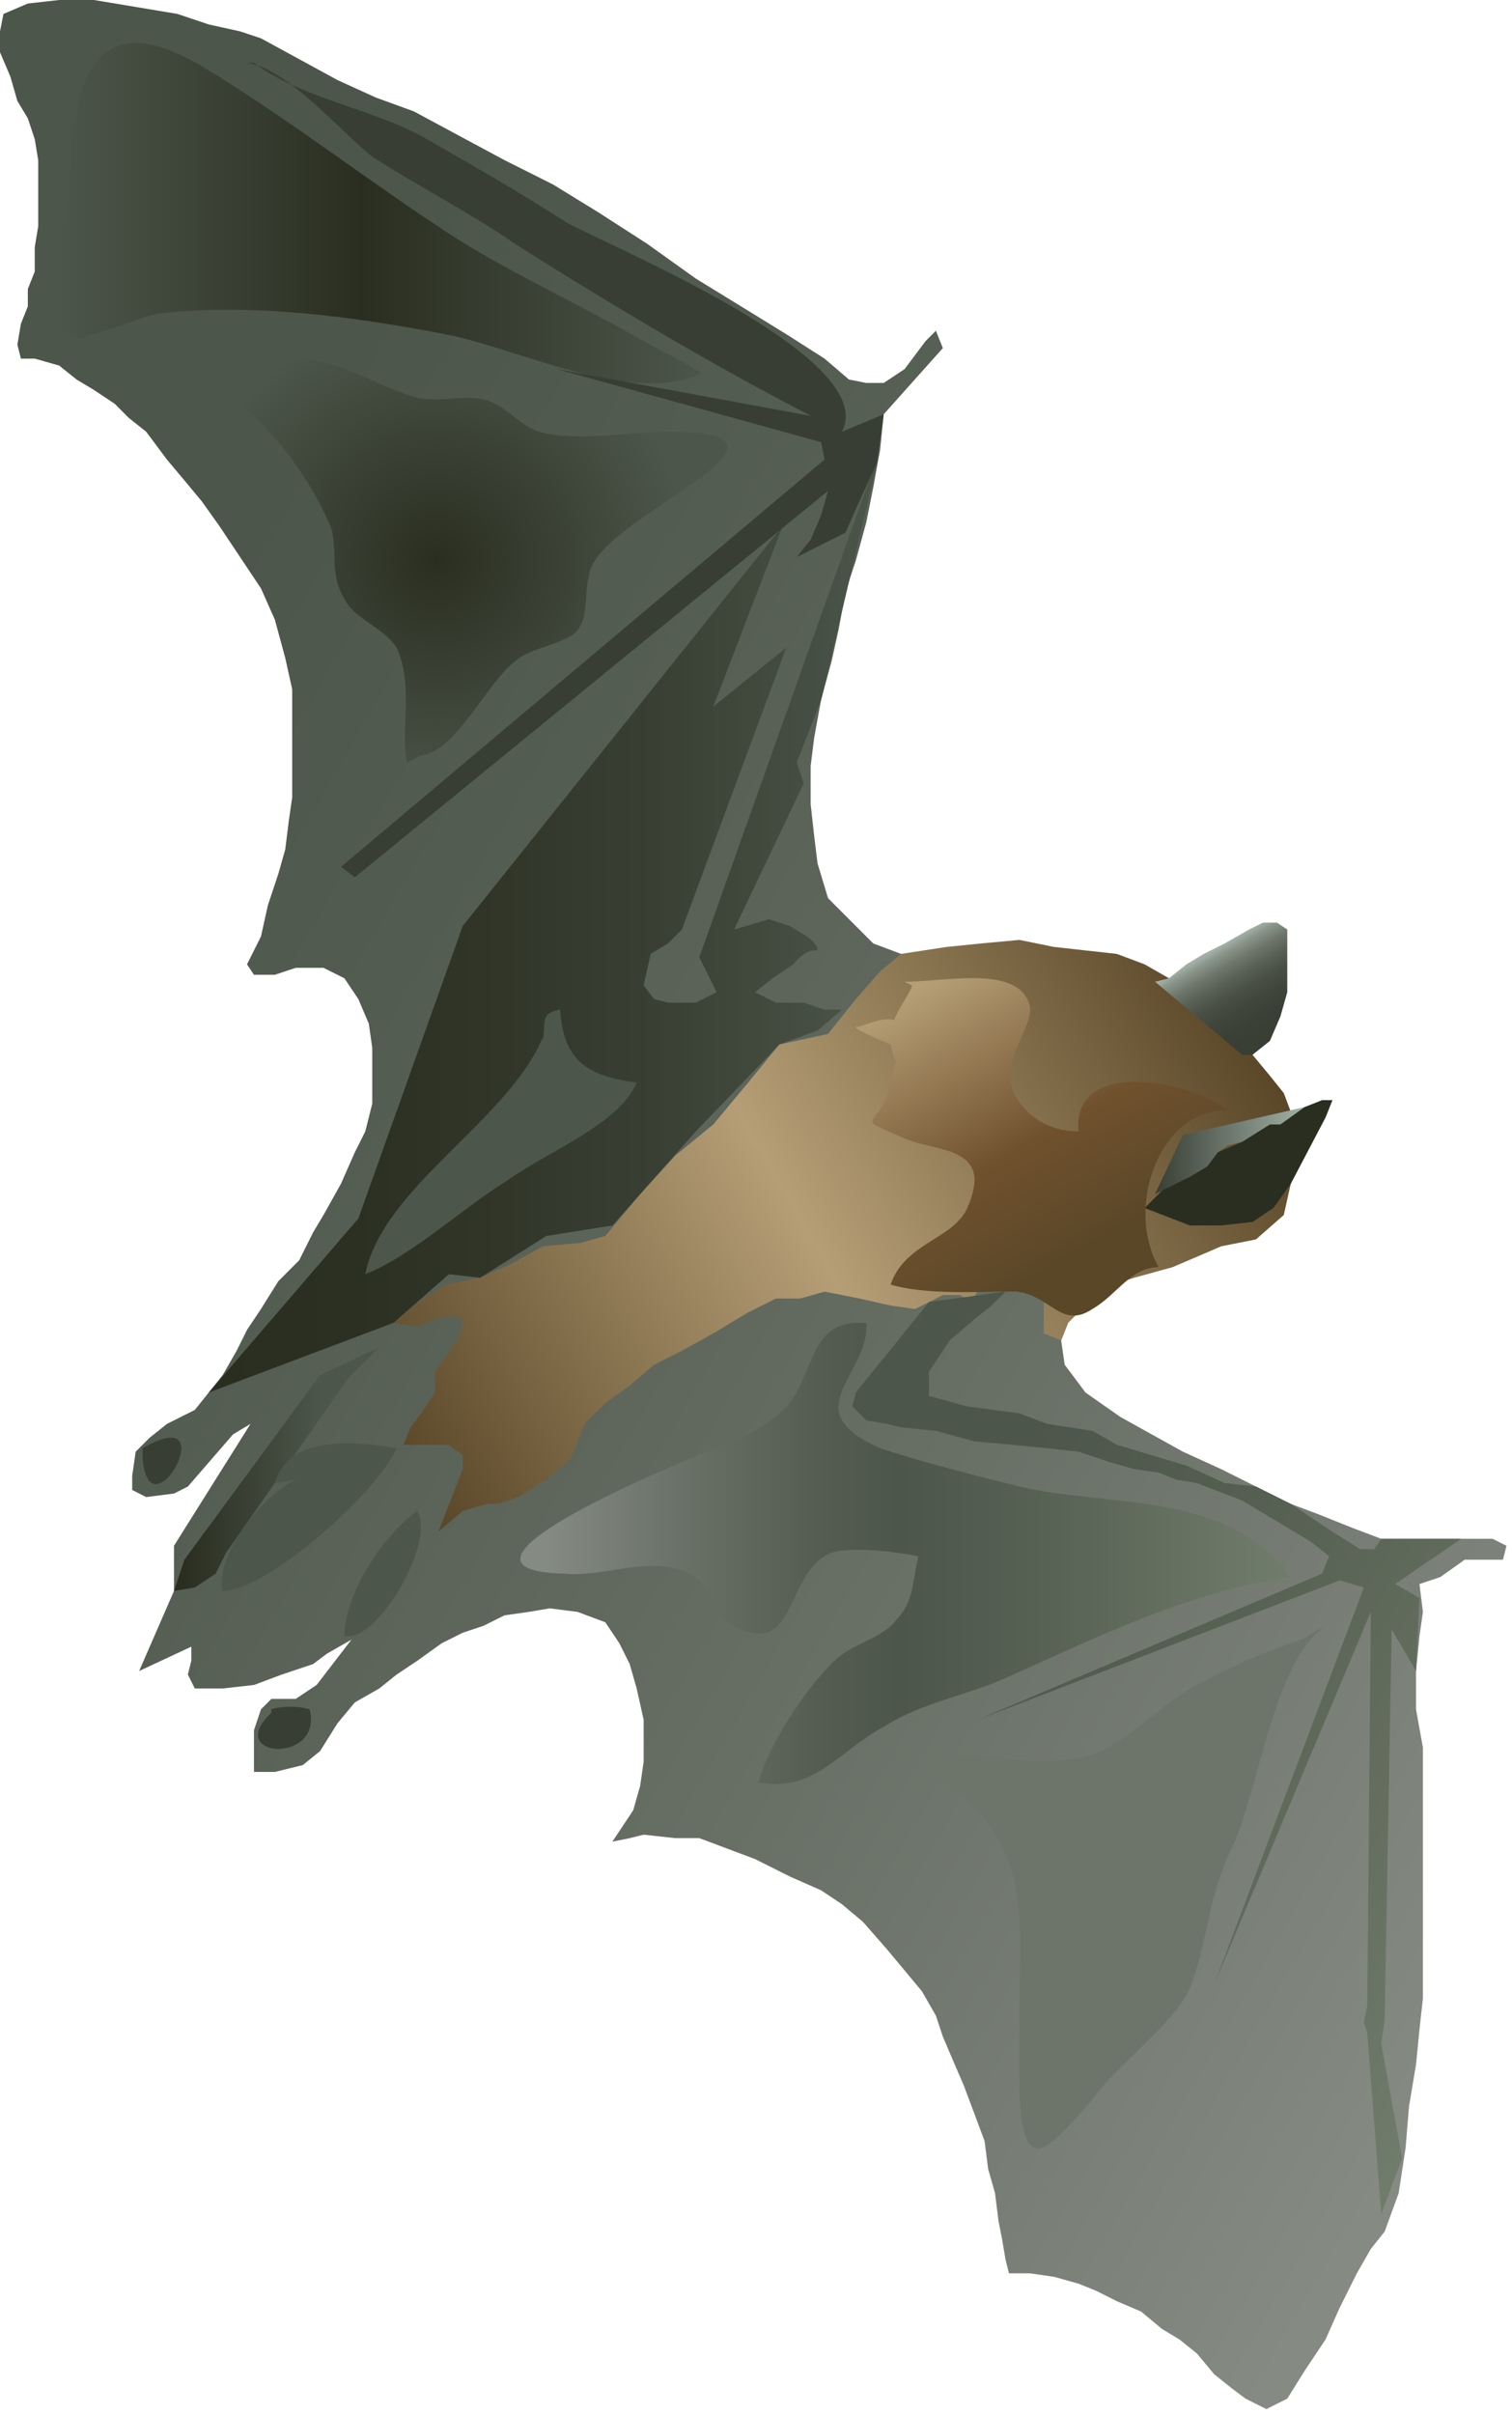
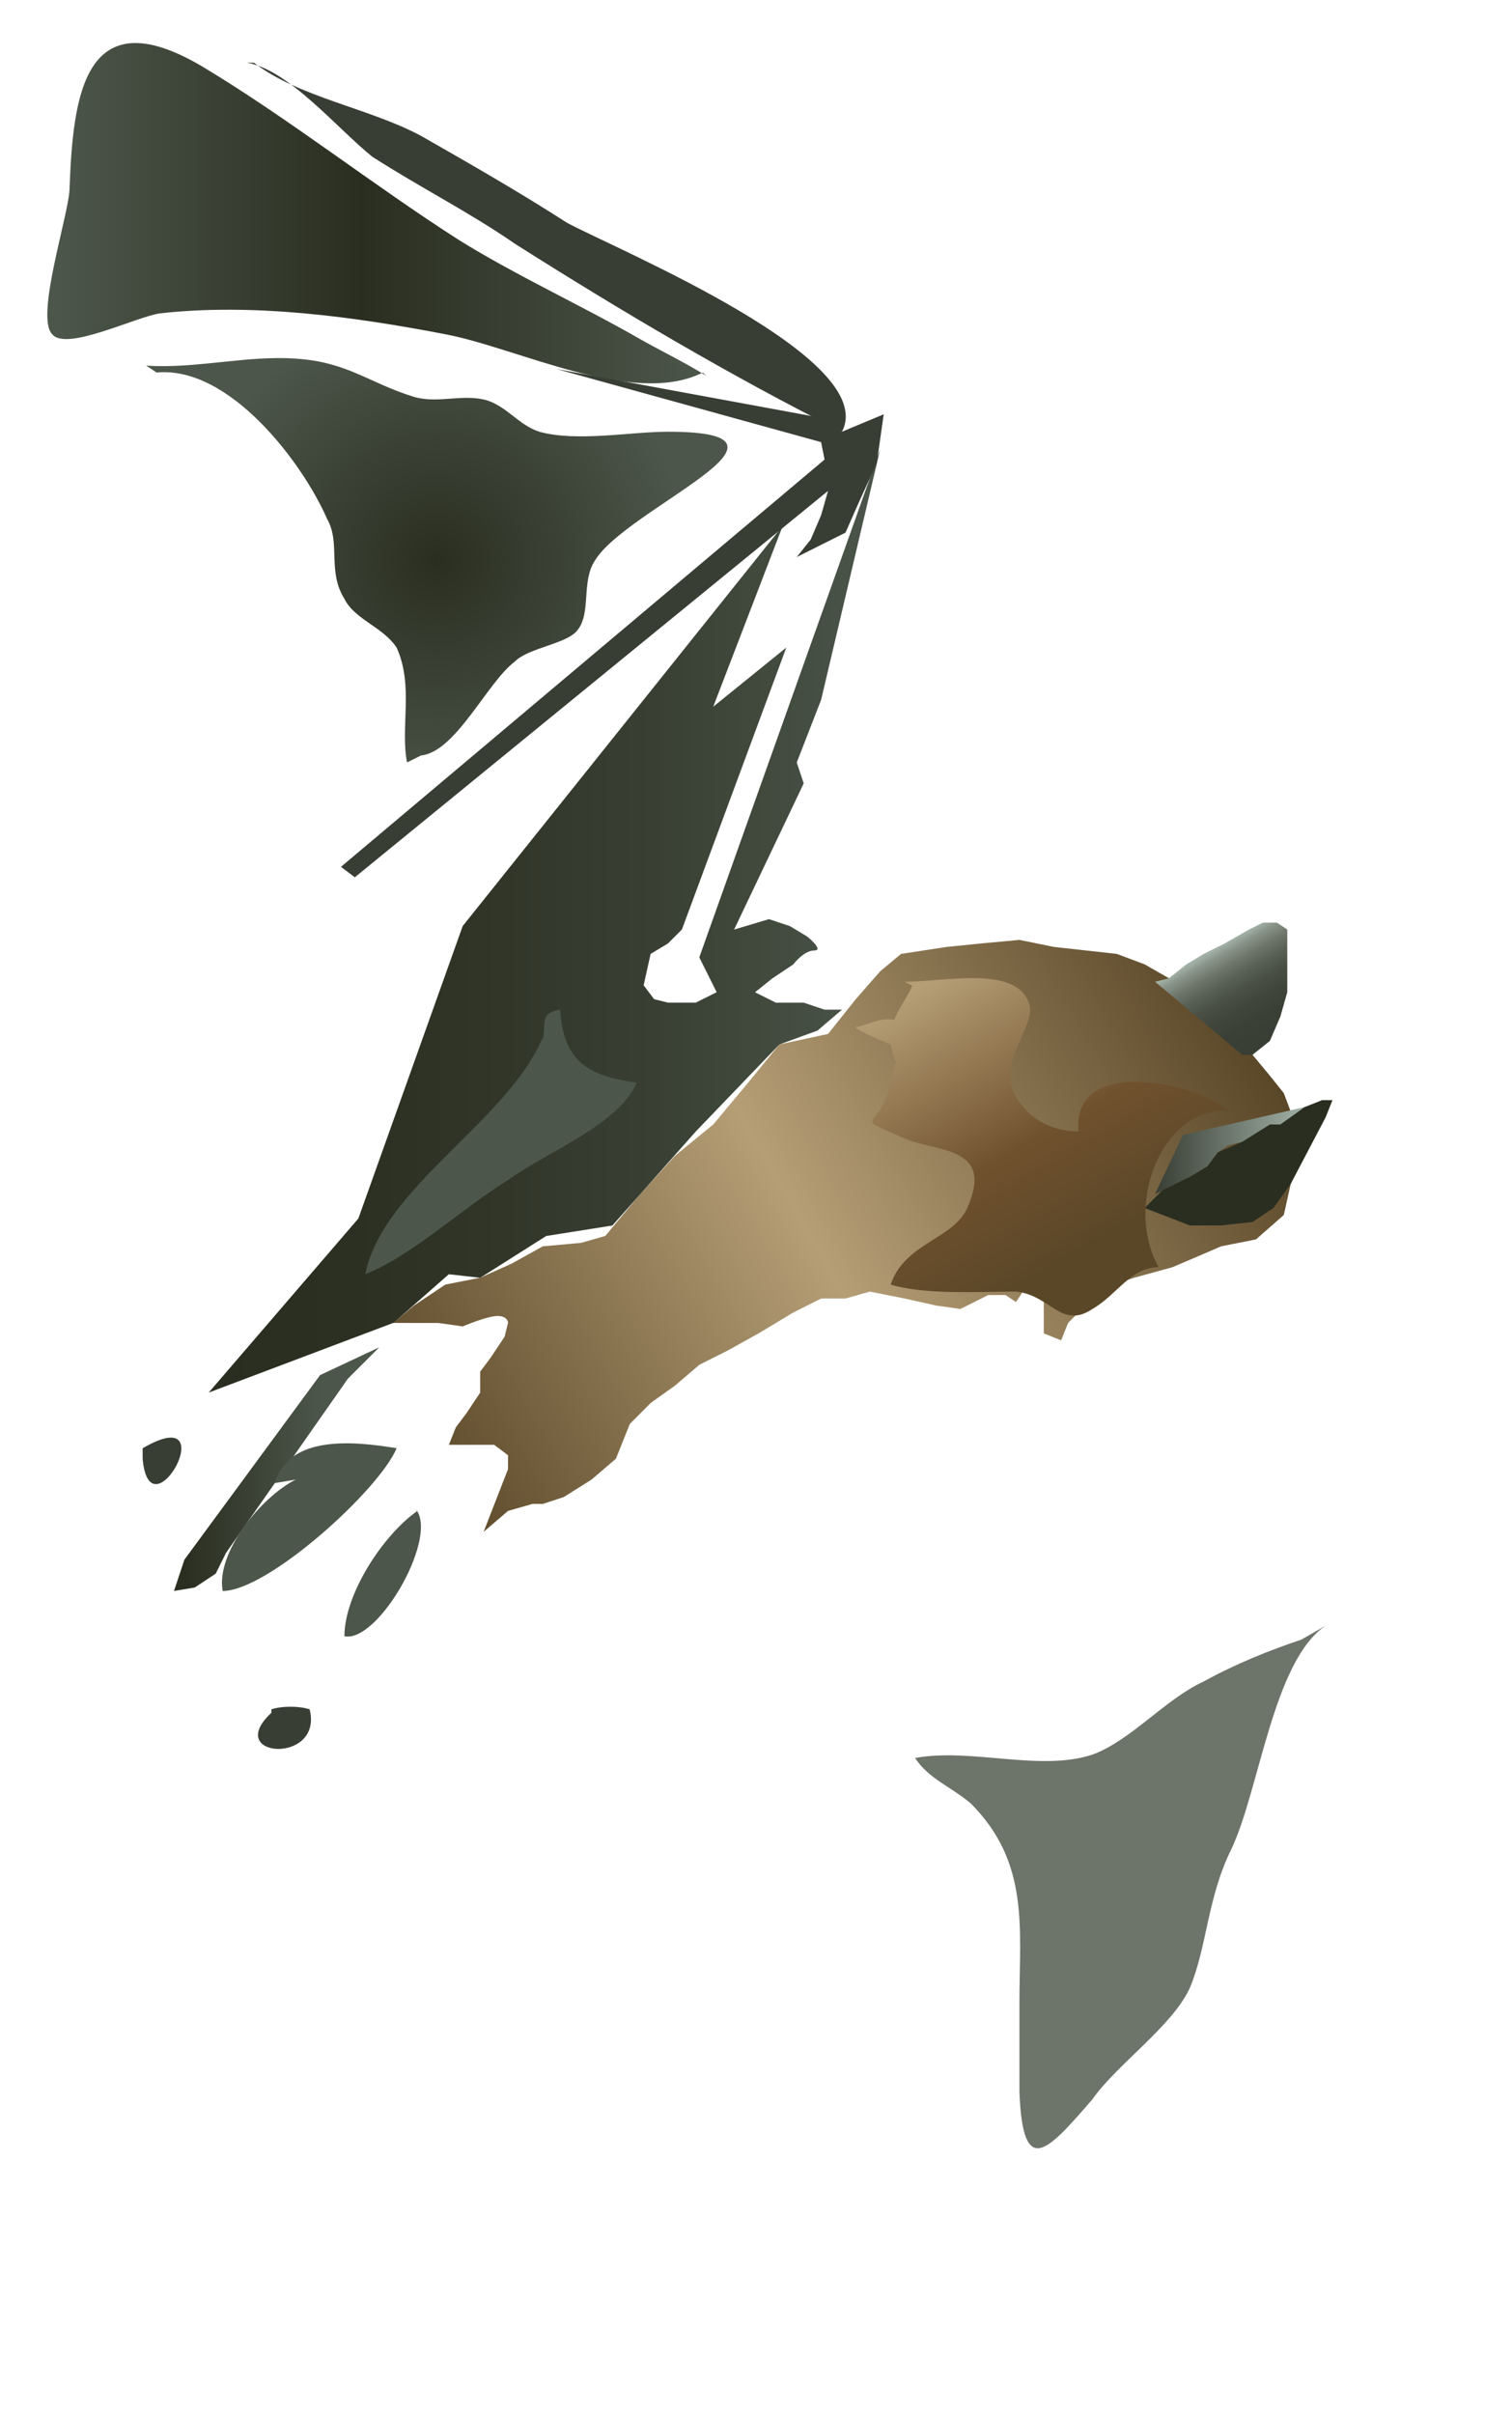
<svg xmlns="http://www.w3.org/2000/svg" xmlns:ns1="https://ian.umces.edu/media-library/" x="0px" y="0px" width="314" height="501" viewBox="0 0 314 501" xml:space="preserve">
  <title>Myotis lucifugus (Little Brown Bat)</title>
  <desc>
    <ns1:title>Myotis lucifugus (Little Brown Bat)</ns1:title>
    <ns1:descr>Illustration of Myotis lucifugus (Little Brown Bat)</ns1:descr>
    <ns1:scene>
      <ns1:contains>mammal, little, brown, bat, little, brown, myotis, Chordata, Mammalia, Chiroptera, Vespertilionidae, Myotinae, Myotis, lucifugus</ns1:contains>
      <ns1:when>2009-05-01</ns1:when>
    </ns1:scene>
  </desc>
  <defs />
  <linearGradient id="ian_symbols_0fdd801c6af97e5401a05f096ae0bc99" y2="355.82" gradientUnits="userSpaceOnUse" x2="350.18" y1="116.27" x1="-64.735">
    <stop stop-color="#4C564A" offset=".202" />
    <stop stop-color="#545D51" offset=".376" />
    <stop stop-color="#697066" offset=".681" />
    <stop stop-color="#858A82" offset=".989" />
  </linearGradient>
-   <polygon points="70.089 357.66 73.688 353.33 78.757 350.44 82.363 347.55 86.697 344.66 91.752 341.04 96.092 338.87 100.43 337.42 104.77 335.26 109.82 334.54 114.16 333.81 119.93 334.54 125.71 336.7 128.61 341.04 130.77 345.37 132.22 350.44 133.67 356.94 133.67 361.27 133.67 365.6 132.94 370.67 131.5 375.72 128.61 380.06 127.17 382.23 130.77 381.5 133.67 380.78 140.18 381.5 145.23 381.5 151 383.67 156.79 385.84 164.02 389.46 170.52 392.33 174.85 395.22 179.19 398.85 184.24 404.62 187.86 408.96 191.46 413.29 194.36 418.34 195.8 422.69 197.96 427.75 200.14 432.81 202.31 438.58 204.47 444.37 205.21 450.15 206.64 455.2 207.36 460.98 208.08 464.6 208.81 468.92 209.53 471.82 213.87 471.82 218.92 472.55 223.98 473.97 227.6 475.43 231.93 477.6 236.99 479.77 241.33 483.38 244.94 485.55 248.54 488.44 252.16 492.78 255.77 495.66 258.66 497.83 262.99 500 267.33 497.83 270.94 492.05 275.28 485.55 278.18 479.04 281.78 471.82 284.68 466.76 287.56 463.14 290.46 455.2 291.9 445.81 292.62 437.14 294.07 428.46 294.78 421.25 295.5 414.74 295.5 408.24 295.5 401.73 295.5 395.22 295.5 390.17 295.5 383.67 295.5 377.17 295.5 369.23 295.5 362.72 294.07 354.77 294.07 346.82 294.78 339.6 295.5 334.54 294.78 328.76 299.12 327.31 304.18 323.71 308.53 323.71 312.13 323.71 312.85 320.82 309.97 319.37 305.63 319.37 298.41 319.37 291.9 319.37 286.84 319.37 281.06 317.19 273.84 314.3 268.06 312.13 260.83 308.53 253.59 304.91 245.67 301.3 239.16 297.69 232.66 294.08 225.43 289.02 221.1 283.24 220.37 278.18 221.81 274.57 187.13 197.98 181.35 195.81 175.58 190.04 171.96 186.41 169.78 179.2 169.07 173.41 168.35 166.92 168.35 158.96 169.07 153.18 170.52 145.24 172.69 137.28 174.13 130.78 175.58 122.84 177.73 116.34 179.91 108.38 181.35 101.16 182.79 93.205 183.52 85.986 195.8 72.247 194.36 68.644 192.2 70.808 187.86 76.604 183.52 79.482 179.91 79.482 176.29 78.761 171.24 74.431 163.3 69.369 153.9 63.585 144.49 57.813 134.39 50.594 124.27 44.077 114.88 38.307 104.77 33.236 95.378 28.194 85.976 23.132 78.029 20.237 70.089 16.618 62.136 12.284 54.196 7.954 49.863 6.515 43.345 5.072 36.847 2.892 28.173 1.439 19.505 0 12.287 0 5.783 .731 .721 2.892 0 6.515 0 10.845 2.157 15.91 3.612 20.958 5.783 24.571 7.218 28.901 7.939 33.236 7.939 36.855 7.939 40.457 7.939 43.345 7.939 46.968 7.218 51.302 7.218 56.36 5.783 59.977 5.783 63.585 4.34 67.199 3.612 71.539 4.34 74.431 7.218 74.431 12.287 75.873 15.893 78.761 19.505 80.931 23.846 83.823 26.724 86.718 30.357 89.605 34.67 95.379 38.296 99.709 41.902 104.04 45.522 109.12 49.863 115.62 54.196 122.12 57.081 128.61 59.238 136.56 60.681 143.07 60.681 148.13 60.681 153.91 60.681 160.4 60.681 165.47 59.959 170.52 59.238 176.3 57.802 181.36 55.639 187.86 54.196 194.36 51.298 200.15 52.741 202.31 57.081 202.31 61.415 200.87 67.184 200.87 71.524 203.04 74.423 207.37 76.586 212.44 77.308 217.48 77.308 222.55 77.308 229.05 75.865 234.82 73.688 239.16 70.81 245.68 67.184 252.17 65.027 255.78 62.136 261.56 57.802 265.91 54.196 271.68 51.298 276.01 49.141 280.35 46.243 285.4 43.345 289.02 40.453 292.63 34.67 295.53 31.071 298.4 28.173 301.3 27.452 306.35 27.452 309.24 30.357 310.71 36.133 309.98 39.011 308.53 48.4 297.69 52.02 295.53 36.133 320.82 36.133 330.2 28.894 346.82 39.732 341.76 39.732 344.66 39.011 347.55 40.453 350.44 46.243 350.44 52.741 349.71 58.523 347.55 65.027 345.37 67.912 343.2 72.981 340.31 65.749 349.71 61.415 352.6 56.36 352.6 54.196 354.77 52.741 359.1 52.741 362.72 52.741 367.76 57.081 367.76 62.871 366.34 66.47 363.44" fill="url(#ian_symbols_0fdd801c6af97e5401a05f096ae0bc99)" />
  <linearGradient id="ian_symbols_43e31ea156e65d3441e55dd297ad5103" y2="208.97" gradientUnits="userSpaceOnUse" x2="256.27" y1="307.76" x1="85.154">
    <stop stop-color="#5A4728" offset="0" />
    <stop stop-color="#B59E76" offset=".494" />
    <stop stop-color="#5A4728" offset="1" />
  </linearGradient>
-   <path d="m81.655 274.57l4.32-3.612 6.498-4.341 7.239-1.429 6.497-2.905 6.504-3.609 7.953-.721 5.042-1.439 7.232-8.685 7.239-7.943 7.939-6.504 7.232-8.661 6.491-7.954 10.117-2.173 5.769-7.222 5.062-5.779 4.34-3.613 9.403-1.439 7.219-.731 7.953-.731 7.212 1.463 6.518.718 6.497.721 5.782 2.17 5.049 2.888 6.511 5.055 5.776 4.344 5.063 6.487 3.612 4.344 2.885 3.609 2.17 5.786-.722 13.015-1.448 6.491-5.776 5.065-7.239 1.439-5.048 2.171-5.062 2.16-7.94 2.184-4.333 1.429-3.613 2.888-3.619 2.892-2.164 2.174-1.448 3.609-3.606-1.439v-7.953l-4.334-.721h-9.409l-1.442 2.17-2.156-1.449h-3.613l-2.885 1.449-2.897 1.439-5.062-.718-6.504-1.453-7.218-1.438-5.055 1.438h-5.062l-5.77 2.892-7.232 4.344-6.504 3.609-5.776 2.896-5.068 4.33-5.062 3.612-4.32 4.341-2.892 7.222-5.062 4.331-5.77 3.626-4.341 1.426h-2.164l-5.068 1.452-5.068 4.341 5.068-13.016v-2.878l-2.885-2.17h-9.396l1.442-3.626 2.177-2.889 2.885-4.323v-4.341l2.157-2.895 2.905-4.341.714-2.878s0-1.442-2.164-1.442c-2.177 0-7.232 2.164-7.232 2.164l-5.05-.71z" fill="url(#ian_symbols_43e31ea156e65d3441e55dd297ad5103)" />
+   <path d="m81.655 274.57l4.32-3.612 6.498-4.341 7.239-1.429 6.497-2.905 6.504-3.609 7.953-.721 5.042-1.439 7.232-8.685 7.239-7.943 7.939-6.504 7.232-8.661 6.491-7.954 10.117-2.173 5.769-7.222 5.062-5.779 4.34-3.613 9.403-1.439 7.219-.731 7.953-.731 7.212 1.463 6.518.718 6.497.721 5.782 2.17 5.049 2.888 6.511 5.055 5.776 4.344 5.063 6.487 3.612 4.344 2.885 3.609 2.17 5.786-.722 13.015-1.448 6.491-5.776 5.065-7.239 1.439-5.048 2.171-5.062 2.16-7.94 2.184-4.333 1.429-3.613 2.888-3.619 2.892-2.164 2.174-1.448 3.609-3.606-1.439v-7.953l-4.334-.721l-1.442 2.17-2.156-1.449h-3.613l-2.885 1.449-2.897 1.439-5.062-.718-6.504-1.453-7.218-1.438-5.055 1.438h-5.062l-5.77 2.892-7.232 4.344-6.504 3.609-5.776 2.896-5.068 4.33-5.062 3.612-4.32 4.341-2.892 7.222-5.062 4.331-5.77 3.626-4.341 1.426h-2.164l-5.068 1.452-5.068 4.341 5.068-13.016v-2.878l-2.885-2.17h-9.396l1.442-3.626 2.177-2.889 2.885-4.323v-4.341l2.157-2.895 2.905-4.341.714-2.878s0-1.442-2.164-1.442c-2.177 0-7.232 2.164-7.232 2.164l-5.05-.71z" fill="url(#ian_symbols_43e31ea156e65d3441e55dd297ad5103)" />
  <linearGradient id="ian_symbols_fdb406bddb6380d4094a9bf1bda33965" y2="216.6" gradientUnits="userSpaceOnUse" x2="264.14" y1="196.46" x1="252.52">
    <stop stop-color="#A2B1A6" offset=".017" />
    <stop stop-color="#899489" offset=".09" />
    <stop stop-color="#6E766B" offset=".201" />
    <stop stop-color="#596055" offset=".319" />
    <stop stop-color="#4A5045" offset=".447" />
    <stop stop-color="#40463B" offset=".588" />
    <stop stop-color="#3A4036" offset=".753" />
    <stop stop-color="#383E34" offset="1" />
  </linearGradient>
  <polygon points="265.17 191.48 262.27 191.48 259.39 192.92 254.33 195.81 249.98 197.98 246.38 200.15 242.76 203.04 239.87 203.76 257.96 218.92 260.11 218.92 263.72 216.04 265.9 210.97 267.33 205.93 267.33 202.31 267.33 197.26 267.33 192.92" fill="url(#ian_symbols_fdb406bddb6380d4094a9bf1bda33965)" />
  <polygon points="247.1 244.22 250.72 242.06 252.89 239.16 257.96 236.99 260.11 234.82 263.72 233.38 266.61 231.22 270.94 229.77 274.56 228.33 276.72 228.33 275.28 231.93 268.06 245.68 264.45 250.72 260.11 253.61 253.59 254.34 247.1 254.34 237.71 250.72 242.04 246.39" fill="#2A2E20" />
  <linearGradient id="ian_symbols_17376a02aeda4dd4bd2fc8f67ac012c1" y2="238.8" gradientUnits="userSpaceOnUse" x2="270.94" y1="238.8" x1="239.87">
    <stop stop-color="#383E34" offset="0" />
    <stop stop-color="#A2B1A6" offset="1" />
  </linearGradient>
  <polygon points="245.67 235.55 270.94 229.77 265.9 233.38 263.72 233.38 257.96 236.99 255.05 237.72 252.89 239.16 250.72 242.06 247.1 244.22 239.87 247.83" fill="url(#ian_symbols_17376a02aeda4dd4bd2fc8f67ac012c1)" />
  <linearGradient id="ian_symbols_d6f85d15f2d99324a5caa358e12bfa79" y2="191.11" gradientUnits="userSpaceOnUse" x2="182.79" y1="191.11" x1="43.345">
    <stop stop-color="#2A2E20" offset="0" />
    <stop stop-color="#2B3022" offset=".216" />
    <stop stop-color="#313629" offset=".44" />
    <stop stop-color="#394033" offset=".666" />
    <stop stop-color="#454E42" offset=".894" />
    <stop stop-color="#4C564A" offset="1" />
  </linearGradient>
  <path d="m81.655 274.57l-38.311 14.454 31.079-36.133 21.669-60.698 66.47-83.078-14.444 37.563 15.179-12.284-21.683 58.523-2.892 2.892-3.606 2.17-1.449 6.514 2.17 2.878 2.885.721h5.77l4.34-2.16-3.606-7.235 37.57-105.48-12.273 52.034-5.062 13.005 1.449 4.33-14.458 30.344 7.239-2.164 4.334 1.439 3.606 2.17s3.613 2.895 1.449 2.895c-2.17 0-4.341 2.891-4.341 2.891l-4.327 2.888-3.619 2.895 4.333 2.16h5.783l4.334 1.449h3.612l-5.068 4.334-7.94 2.891-17.349 18.053-17.322 19.52-13.736 2.173-13.723 8.675-6.504-.735-11.538 10.13z" fill="url(#ian_symbols_d6f85d15f2d99324a5caa358e12bfa79)" />
  <linearGradient id="ian_symbols_8cde6de150affd74f9d8b0203ab46602" y2="322.41" gradientUnits="userSpaceOnUse" x2="268.06" y1="322.41" x1="108.05">
    <stop stop-color="#858A82" offset=".034" />
    <stop stop-color="#686F65" offset=".22" />
    <stop stop-color="#545C51" offset=".394" />
    <stop stop-color="#4C564A" offset=".494" />
    <stop stop-color="#566053" offset=".667" />
    <stop stop-color="#707C6B" offset=".989" />
  </linearGradient>
-   <path d="m179.19 274.57c-10.838-.725-10.117 10.113-15.172 16.617-6.518 7.219-14.464 8.675-22.404 12.271-8.675 3.623-52.02 22.411-24.574 23.146 6.511.708 13.729-2.188 20.955-1.466 12.294 1.466 7.232 10.123 15.907 13.018 11.552 5.049 9.396-12.286 18.791-15.896 4.32-1.443 14.437 0 18.05.718-1.449 5.782-.721 9.396-5.055 13.723-2.164 2.904-7.96 4.344-11.559 7.226-6.504 5.782-14.444 18.066-16.627 26.009 11.573 2.182 16.627-6.493 26.023-11.552 7.94-5.055 17.349-6.511 25.289-10.113 19.498-8.665 38.29-18.067 59.244-20.958-13.008-18.067-38.303-14.458-56.353-18.781-8.688-2.181-20.24-5.072-28.915-7.953-18.057-7.943-2.144-15.172-2.878-26.007" fill="url(#ian_symbols_8cde6de150affd74f9d8b0203ab46602)" />
  <linearGradient id="ian_symbols_3544b626b61d1ed4e5bec673764fc60f" y2="268.89" gradientUnits="userSpaceOnUse" x2="231.74" y1="201.04" x1="192.57">
    <stop stop-color="#B59E76" offset=".034" />
    <stop stop-color="#70512E" offset=".534" />
    <stop stop-color="#5A4728" offset=".854" />
  </linearGradient>
  <path d="m187.86 203.76c8.675 0 23.847-3.613 26.01 5.048.715 4.344-5.783 10.845-3.626 17.349 2.184 5.065 7.232 8.661 13.736 8.661-1.442-15.896 24.567-10.1 31.071-4.327-13.723-.721-21.683 19.506-14.443 32.511-5.783 0-8.675 5.782-13.736 8.671-6.504 4.334-8.668-2.889-15.9-3.609-7.953 0-18.771.721-26.009-1.449 2.898-8.664 13.001-9.382 15.913-15.896 5.77-12.998-6.518-11.556-13.015-14.447-11.566-5.048-5.068-1.453-2.898-11.552 1.449-7.236 1.449-1.453 0-7.954 0 0-7.232-2.891-7.232-3.612 1.463 0 5.062-2.181 7.96-1.449.721-2.164 4.334-7.212 3.606-7.212" fill="url(#ian_symbols_3544b626b61d1ed4e5bec673764fc60f)" />
  <path d="m112.71 215.32c-7.232 17.339-33.249 31.065-36.848 49.128 9.389-3.608 20.227-13.732 29.616-19.519 7.954-5.77 23.125-11.553 26.738-20.213-10.11-1.453-15.178-4.341-15.899-15.179-4.341.725-2.885 2.895-3.606 6.504" fill="#4C564A" />
  <radialGradient id="ian_symbols_2ff8b5826bba06f4d99feb9eec1fda63" gradientUnits="userSpaceOnUse" cy="116.28" cx="90.72" r="51.984">
    <stop stop-color="#2A2E20" offset="0" />
    <stop stop-color="#4C564A" offset="1" />
  </radialGradient>
  <path d="m30.357 75.873c10.096.731 20.941-2.164 31.058-1.442 10.831.708 15.171 5.051 24.561 7.943 5.048 1.45 10.117-.721 15.185.718 4.32 1.456 6.504 5.065 10.818 6.514 7.953 2.16 18.792 0 26.745 0 32.514 0-8.661 15.887-15.172 26.731-2.885 4.333-.721 10.834-3.62 14.447-2.163 2.877-10.11 3.609-12.995 6.498-5.776 4.347-12.28 18.788-19.506 19.512l-2.898 1.449c-1.436-7.222 1.442-15.897-2.17-23.85-2.899-4.334-8.675-5.78-10.839-10.104-3.612-5.792-.714-11.563-3.612-16.627-5.042-11.553-20.227-31.79-35.398-30.344" fill="url(#ian_symbols_2ff8b5826bba06f4d99feb9eec1fda63)" />
  <linearGradient id="ian_symbols_5c2b4bd5cce5a4940dda2cb3d63cb7ea" y2="44.246" gradientUnits="userSpaceOnUse" x2="146.68" y1="44.246" x1="9.823">
    <stop stop-color="#4C564A" offset=".017" />
    <stop stop-color="#2A2E20" offset=".477" />
    <stop stop-color="#4C564A" offset="1" />
  </linearGradient>
  <path d="m146.68 78.033c-3.222-2.144-10.164-5.608-13.547-7.539-12.51-7.178-25.821-13.237-37.751-20.631-18.071-11.556-35.42-25.292-53.477-36.123-24.554-14.448-26.737 6.497-27.459 25.285 0 5.052-7.225 26.731-3.605 30.344 2.891 3.61 17.335-3.612 22.397-4.333 19.506-2.181 40.454.721 59.238 4.333 15.192 2.878 39.031 15.178 53.475 7.95" fill="url(#ian_symbols_5c2b4bd5cce5a4940dda2cb3d63cb7ea)" />
  <path d="m51.298 13.016c8.661 1.442 18.791 13.716 26.009 19.505 10.124 6.504 20.227 11.557 29.629 18.074 21.669 13.723 44.794 27.439 67.913 39.011 7.94-15.175-46.243-37.572-57.081-43.358-10.104-6.498-20.234-12.284-30.337-18.053-10.845-5.797-25.295-7.957-34.69-15.178" fill="#383E34" />
  <path d="m275.28 337.42c-10.824 7.235-13.723 33.952-19.505 46.247-5.056 10.113-5.056 20.227-8.668 28.901-3.619 7.943-15.172 15.886-20.233 23.121-9.396 10.845-14.444 16.611-15.165-1.438v-18.792c0-15.175 2.163-28.911-10.131-41.185-4.334-3.612-8.654-5.052-11.552-9.406 11.552-2.149 26.003 2.892 36.848-.707 7.953-2.895 15.172-11.563 23.111-15.179 6.511-3.613 13.743-6.501 20.247-8.675" fill="#6D746A" />
  <linearGradient id="ian_symbols_0cb3c212b05e45245d69825764fc7236" y2="403.38" gradientUnits="userSpaceOnUse" x2="319.26" y1="313.5" x1="163.6">
    <stop stop-color="#4C564A" offset=".202" />
    <stop stop-color="#535D50" offset=".422" />
    <stop stop-color="#667161" offset=".808" />
    <stop stop-color="#707C6B" offset=".989" />
  </linearGradient>
-   <polygon points="283.24 329.48 252.16 411.85 284.68 334.54 283.97 414 283.95 416.18 283.24 419.8 283.95 421.96 286.84 459.54 291.18 447.98 286.84 424.12 287.56 419.08 289.01 338.15 294.07 346.82 294.78 331.65 289.75 328.76 303.46 319.37 286.84 319.37 285.39 321.53 282.5 321.53 276.72 317.92 268.06 312.13 260.83 308.53 254.33 307.81 246.38 304.19 239.16 302.03 231.93 299.86 226.87 296.97 217.47 295.53 211.7 293.35 200.87 291.9 192.92 289.74 192.92 284.68 197.24 278.18 202.31 273.84 205.92 270.96 208.81 268.06 192.92 270.24 177.73 289.02 177.01 291.9 179.91 294.8 184.24 295.53 187.13 296.24 194.36 296.97 202.31 299.14 210.24 299.86 217.47 300.58 223.98 301.3 230.48 303.46 235.54 304.91 240.61 305.63 244.22 307.08 248.54 307.81 257.96 311.42 265.17 315.75 272.4 320.09 276 322.98 274.56 326.6 203.02 356.94 278.18 328.02" fill="url(#ian_symbols_0cb3c212b05e45245d69825764fc7236)" />
  <polygon points="165.45 115.62 168.35 112 170.52 106.93 171.96 101.88 73.688 182.08 70.81 179.91 171.24 95.379 170.52 91.766 115.61 76.604 170.52 86.718 174.85 89.605 183.52 85.986 182.08 96.11 178.46 104.04 175.58 110.55" fill="#383E34" />
  <linearGradient id="ian_symbols_db396c7190f7b024e50b47de05efc1aa" y2="304.92" gradientUnits="userSpaceOnUse" x2="78.757" y1="304.92" x1="36.133">
    <stop stop-color="#2A2E20" offset=".045" />
    <stop stop-color="#4C564A" offset=".714" />
  </linearGradient>
  <polygon points="78.757 279.63 72.246 286.14 46.958 322.26 44.801 326.6 40.453 329.48 36.133 330.2 38.296 323.71 66.47 285.4" fill="url(#ian_symbols_db396c7190f7b024e50b47de05efc1aa)" />
  <path d="m56.36 354.77c2.164-.725 5.776-.725 7.946 0 2.878 11.563-18.063 10.1-7.946.718" fill="#383E34" />
  <path d="m29.623 300.58c17.335-10.12 1.448 18.791 0 2.173" fill="#383E34" />
  <path d="m61.415 307.08c-7.219 3.626-16.614 15.179-15.172 23.121 9.396 0 32.514-20.958 36.12-29.625-8.675-1.439-22.404-2.889-25.282 7.235" fill="#4C564A" />
  <path d="m86.697 313.58c-7.232 5.059-15.172 17.335-15.172 26.02 7.232 1.439 20.228-21.679 14.451-26.751" fill="#4C564A" />
</svg>